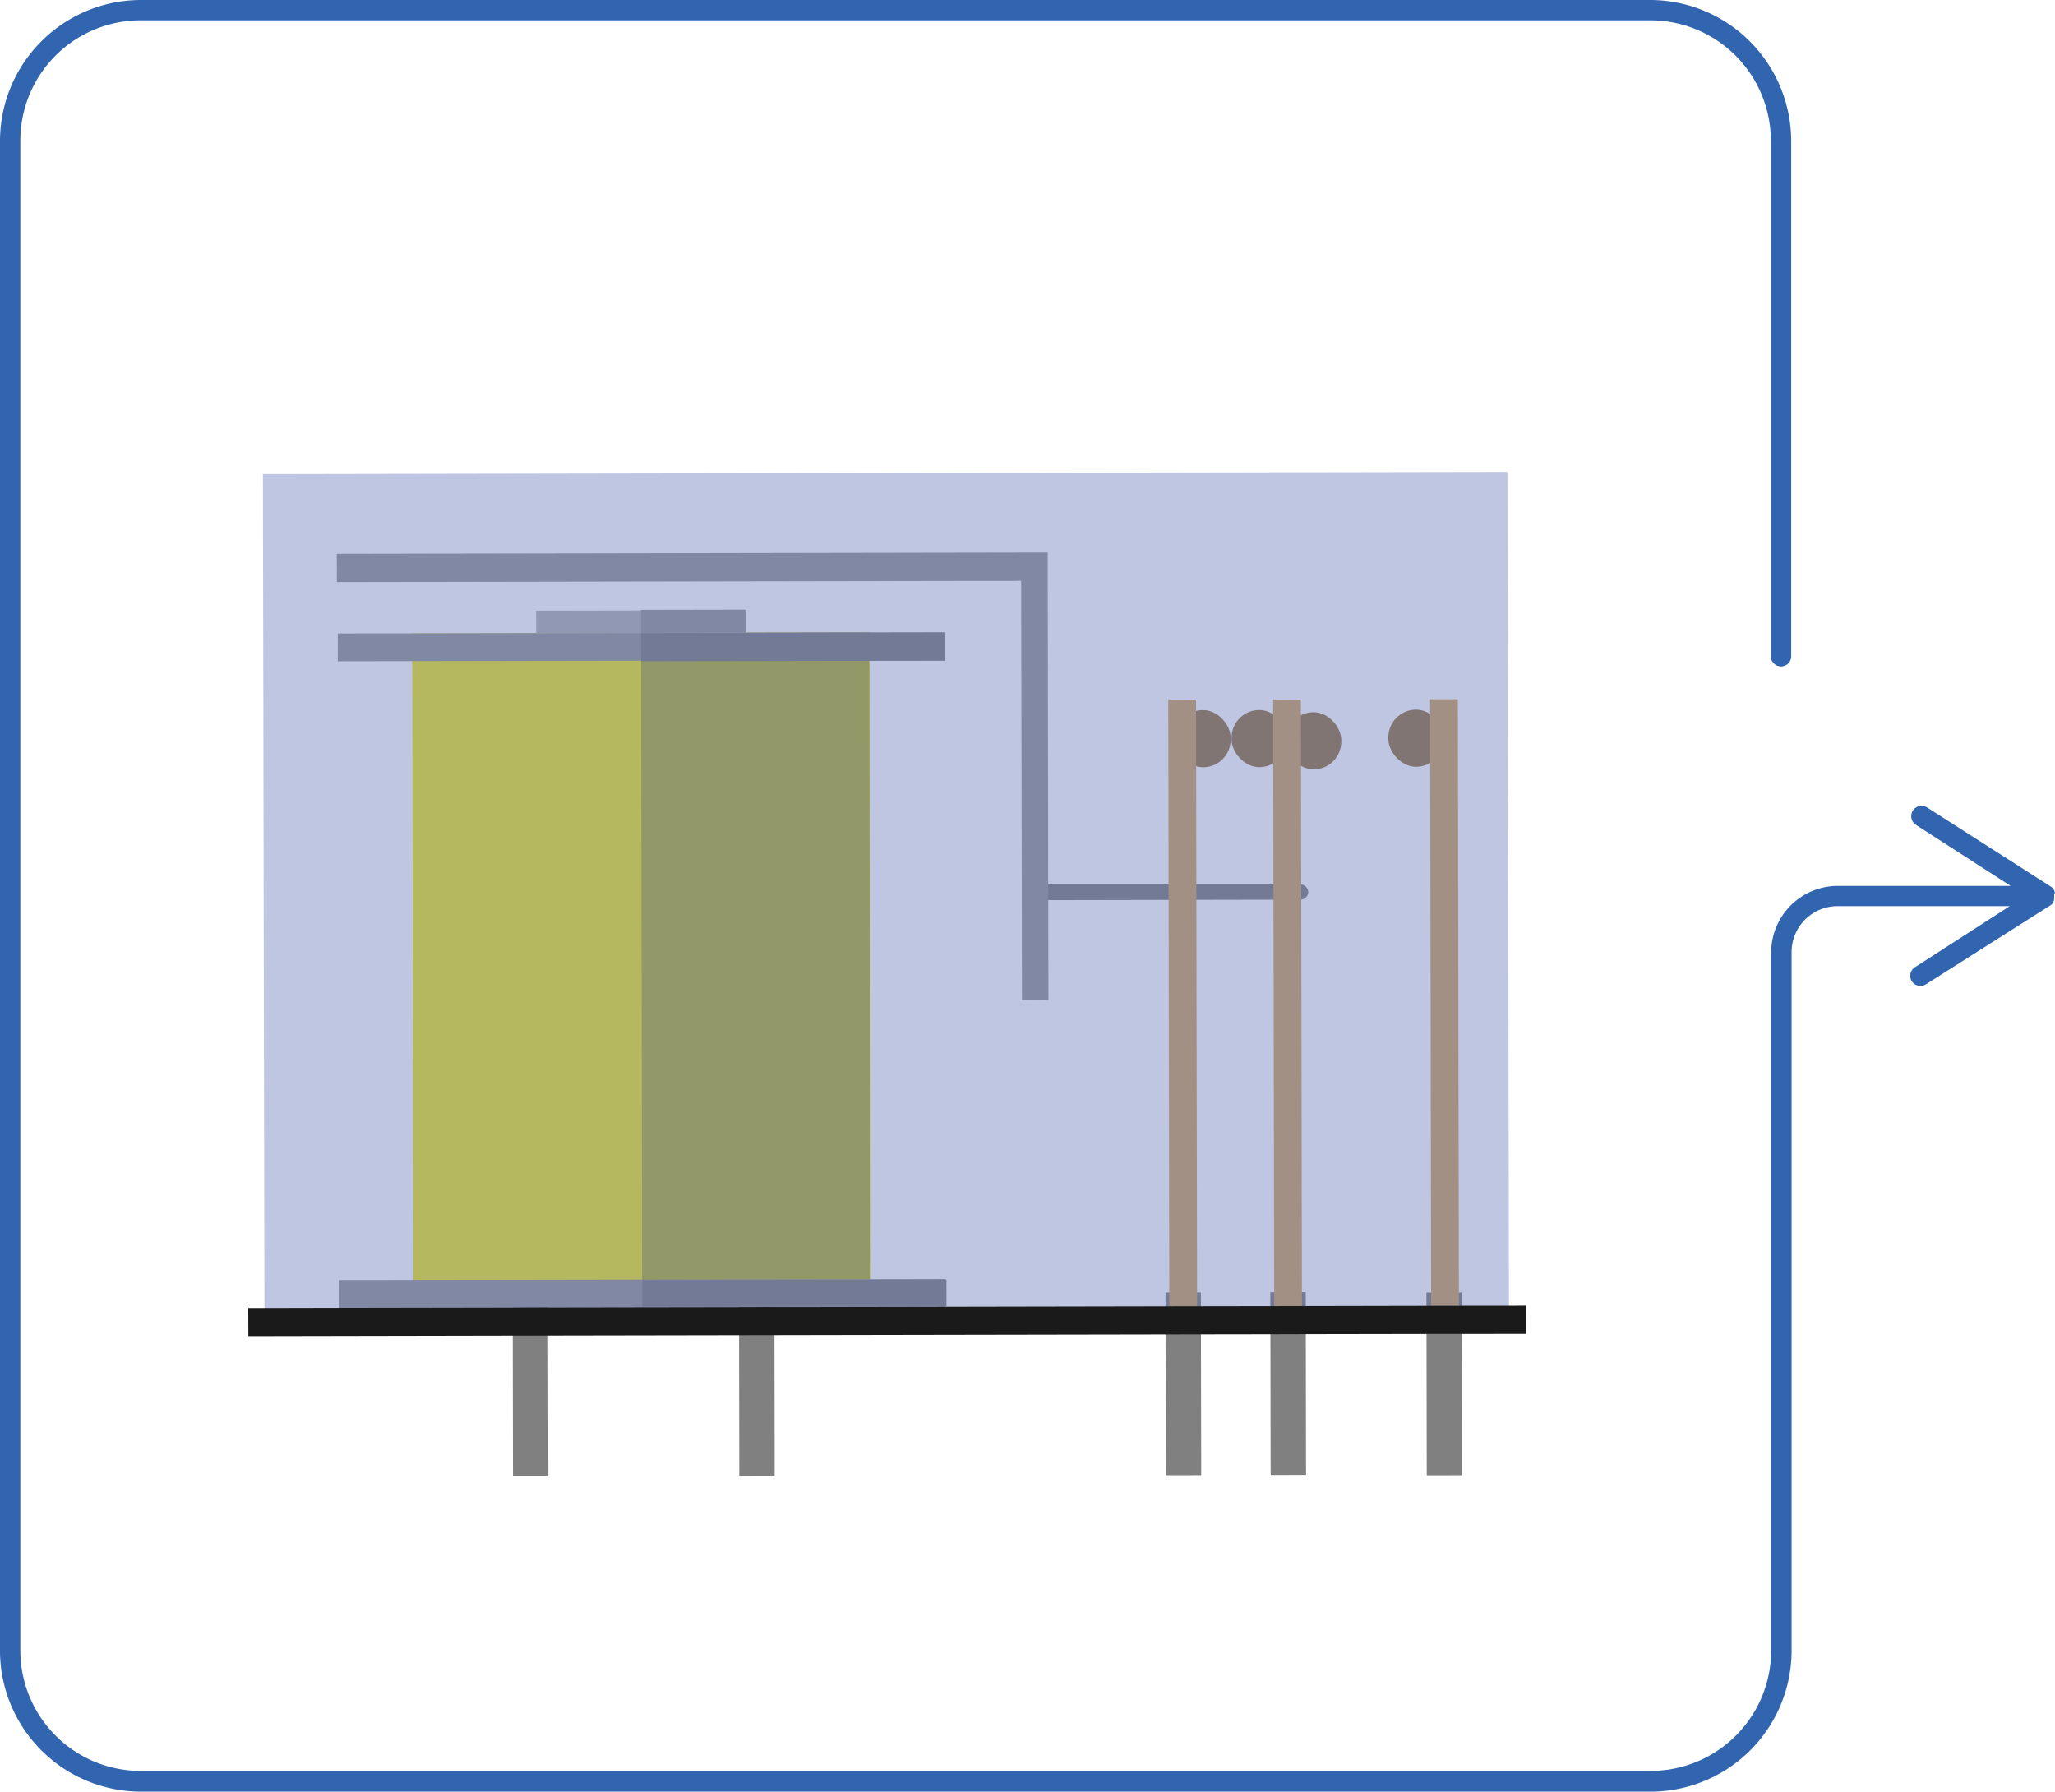
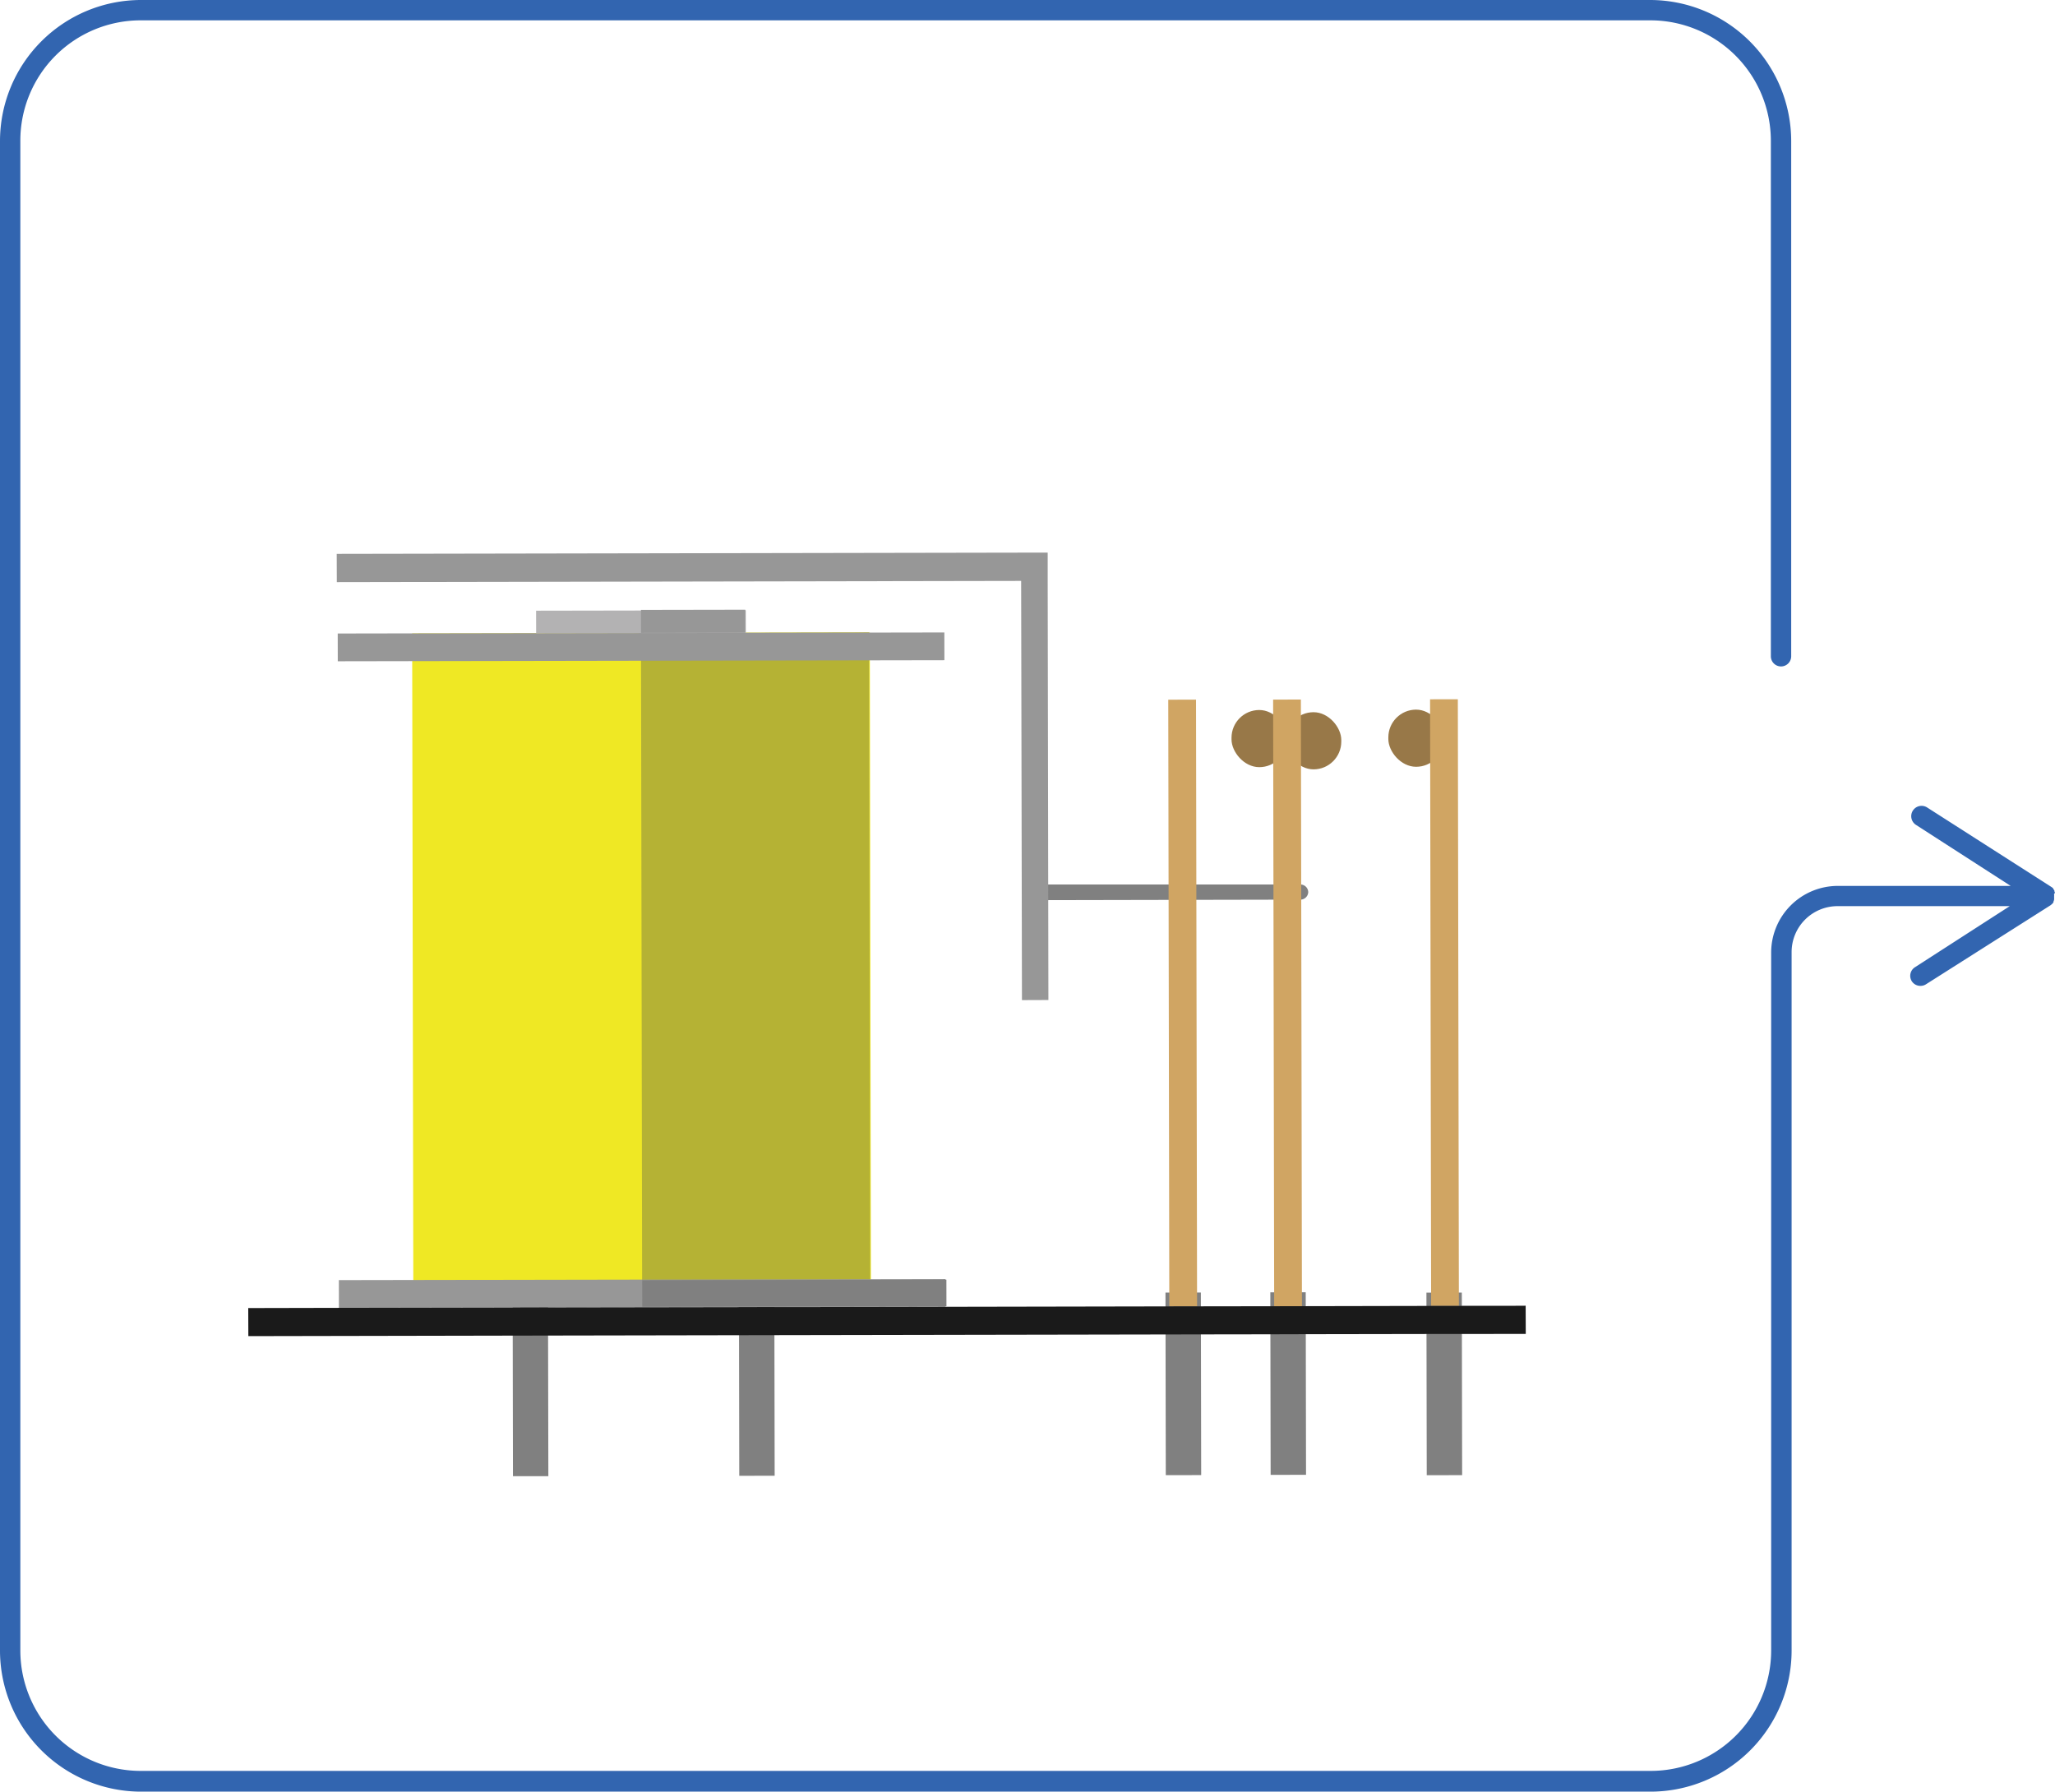
<svg xmlns="http://www.w3.org/2000/svg" viewBox="0 0 202.07 176.17">
  <g data-name="Layer 2">
    <g data-name="Layer 1">
      <g data-name="fb9ed762-c7ba-47f2-a973-118638a2cfdd">
        <g data-name="fc235ad5-72e2-4cbd-ab1b-6d8b740274b6">
          <g data-name="f84f1402-5e61-41c8-bdda-aa34c69cccad">
            <path d="M202.07 87.79l-.06-.16v-.06a.45.45 0 00-.1-.14v-.05a.8.8 0 00-.17-.15L189.5 79.4a1 1 0 00-1.1 1.71l9.31 6h-17a6.56 6.56 0 00-6.55 6.55v68.64a11.85 11.85 0 01-11.83 11.83H13.87A11.84 11.84 0 012 162.32V13.87A11.83 11.83 0 0113.79 2H162.3a11.85 11.85 0 0111.83 11.83v50.7a1 1 0 002 0V13.87A13.89 13.89 0 00162.3 0H13.87A13.88 13.88 0 000 13.87V162.3a13.88 13.88 0 0013.87 13.87H162.3a13.88 13.88 0 0013.87-13.87V93.61a4.52 4.52 0 014.51-4.51h16.94l-9.31 6a1 1 0 00-.33 1.37 1 1 0 00.86.47 1 1 0 00.55-.16L201.65 89l.17-.15a.71.71 0 00.1-.14v-.06l.06-.16v-.06a1 1 0 000-.24.89.89 0 000-.23v-.06z" fill="#3265b0" data-name="fe4147b6-e34b-4246-ba28-5f6ca4ca1224" />
          </g>
        </g>
      </g>
      <path fill="gray" d="M53.89 127.2v2.74l.03 15.21h-3.48l-.03-17.95h3.48zM72.662 127.163l3.48-.006.031 17.95-3.48.006zM114.602 127.1l3.48-.006.031 17.95-3.48.006zM124.912 127.072l3.48-.006.031 17.95-3.48.006zM140.262 127.105l3.48-.006.031 17.95-3.48.006z" />
-       <rect x="115.6" y="69.82" width="5.41" height="5.62" rx="2.7" transform="rotate(-.1 120.256 74.59)" fill="#987848" />
      <rect x="121.1" y="69.81" width="5.46" height="5.62" rx="2.73" transform="rotate(-.1 125.986 74.594)" fill="#987848" />
      <rect x="126.56" y="69.8" width="5.46" height="5.62" rx="2.73" transform="translate(-.13 .23)" fill="#987848" />
      <rect x="136.52" y="69.78" width="5.46" height="5.62" rx="2.73" transform="rotate(-.1 137.445 74.605)" fill="#987848" />
      <path d="M127.87 88.46l-25 .05a.77.77 0 01-.77-.77.77.77 0 01.77-.77h25a.77.77 0 01.77.76.77.77 0 01-.77.73z" fill="gray" />
      <path fill="#efe824" d="M40.529 62.279l45-.079.113 64.93-45 .079z" />
      <path fill="#b5b234" d="M63.029 62.23l22.43-.039.113 64.86-22.43.039z" />
      <path fill="#979797" d="M33.209 62.292l59.65-.104.005 2.73-59.65.104z" />
      <path fill="#d0a563" d="M114.979 128.45l-.104-59.65 2.73-.005.104 59.65zM125.291 128.44l-.104-59.65 2.73-.005.104 59.65zM140.724 128.411l-.104-59.65 2.73-.005.104 59.65z" />
      <path fill="#979797" d="M100.36 54.34l-67.25.12.01 2.78 67.29-.12.08 41.22 2.6-.01-.07-41.29v-2.7h-2.66z" />
-       <path fill="gray" d="M63.038 62.24l29.91-.052.005 2.78-29.91.052z" />
      <path fill="#b3b2b3" d="M52.715 60.048l20.62-.036.004 2.22-20.62.036z" />
      <path fill="#979797" d="M63.025 59.97l10.26-.018.004 2.26-10.26.018zM33.319 125.872l59.65-.104.005 2.73-59.65.104z" />
      <path fill="gray" d="M63.15 125.88l29.91-.052.004 2.61-29.91.052z" />
-       <path fill="#5f72b6" d="M148.23 46.41l.15 83.37h-4.55l-3.48.01-114.35.2v-1.38l-.15-81.98" opacity=".4" />
      <path fill="#1a1a1a" d="M150.02 128.39l.01 2.77-6.2.01h-3.48l-11.95.02-3.48.01-6.83.01-67.67.12-26 .05-.01-2.76 8.92-.02 17.08-.03 3.48-.01 18.77-.03 3.48-.01h4.28l37.66-.07 6.84-.01h.38l15.04-.03h3.11l.37-.01h4.55l1.65-.01z" />
    </g>
  </g>
</svg>